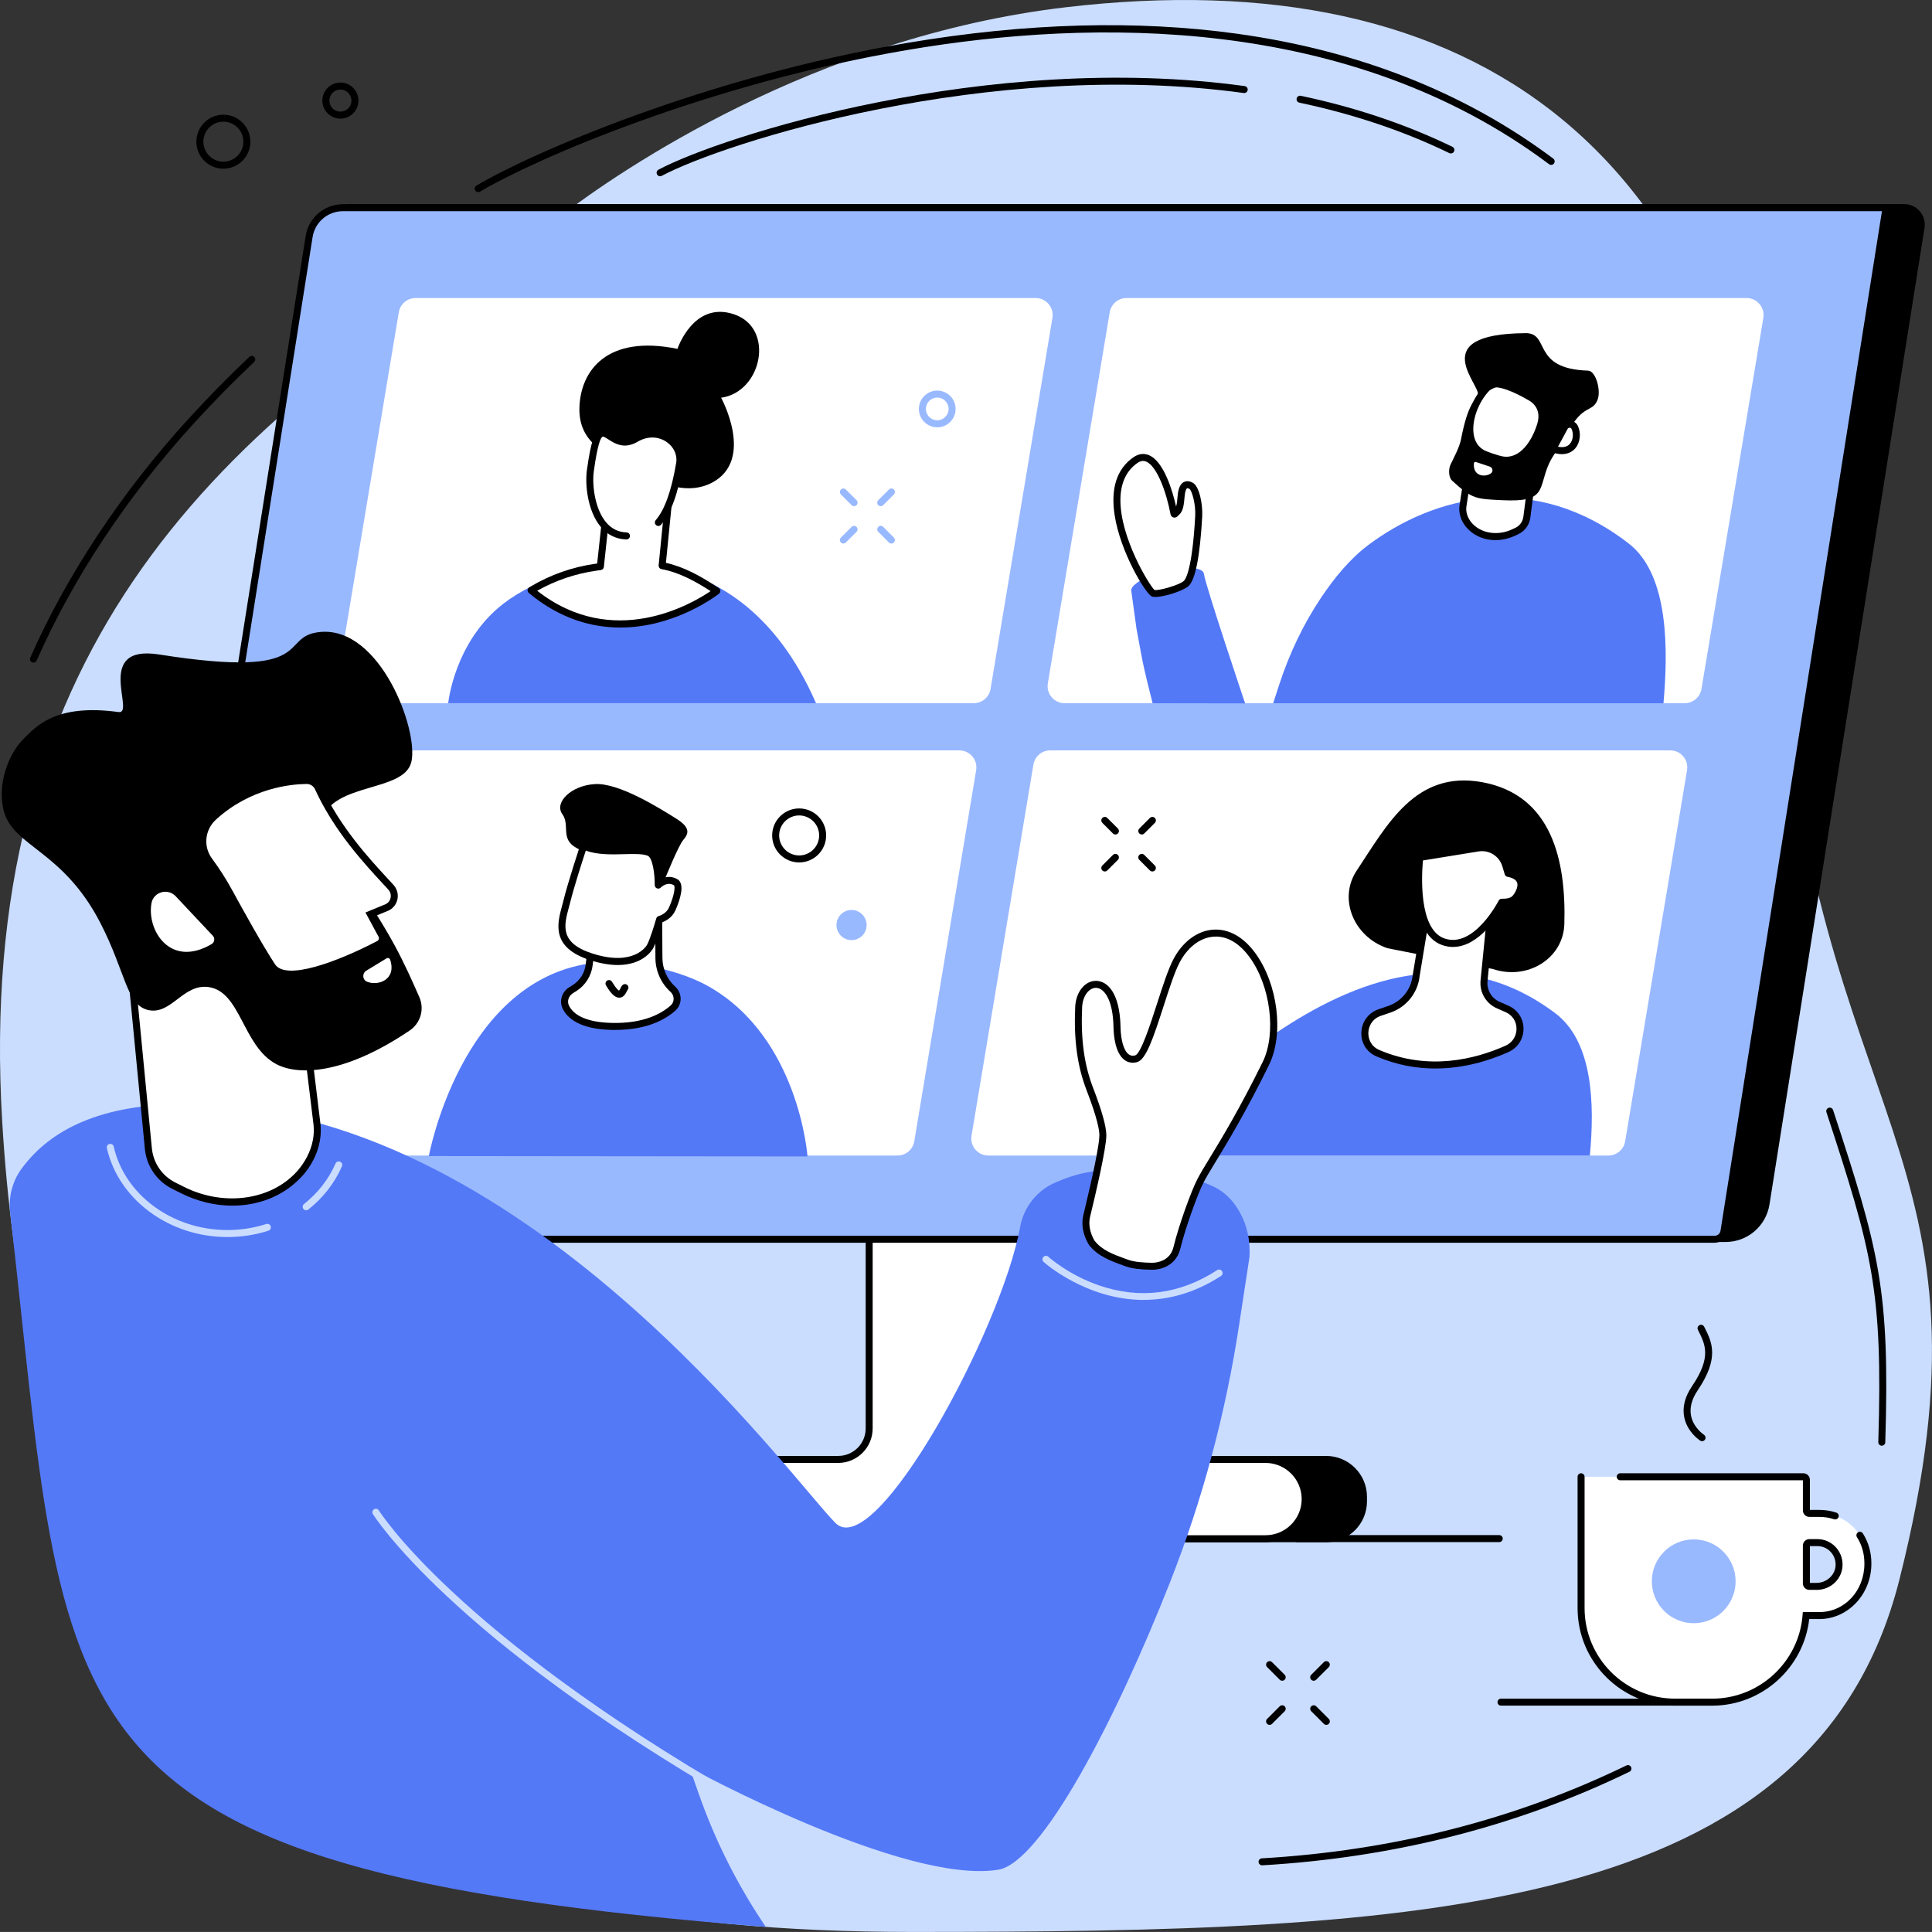
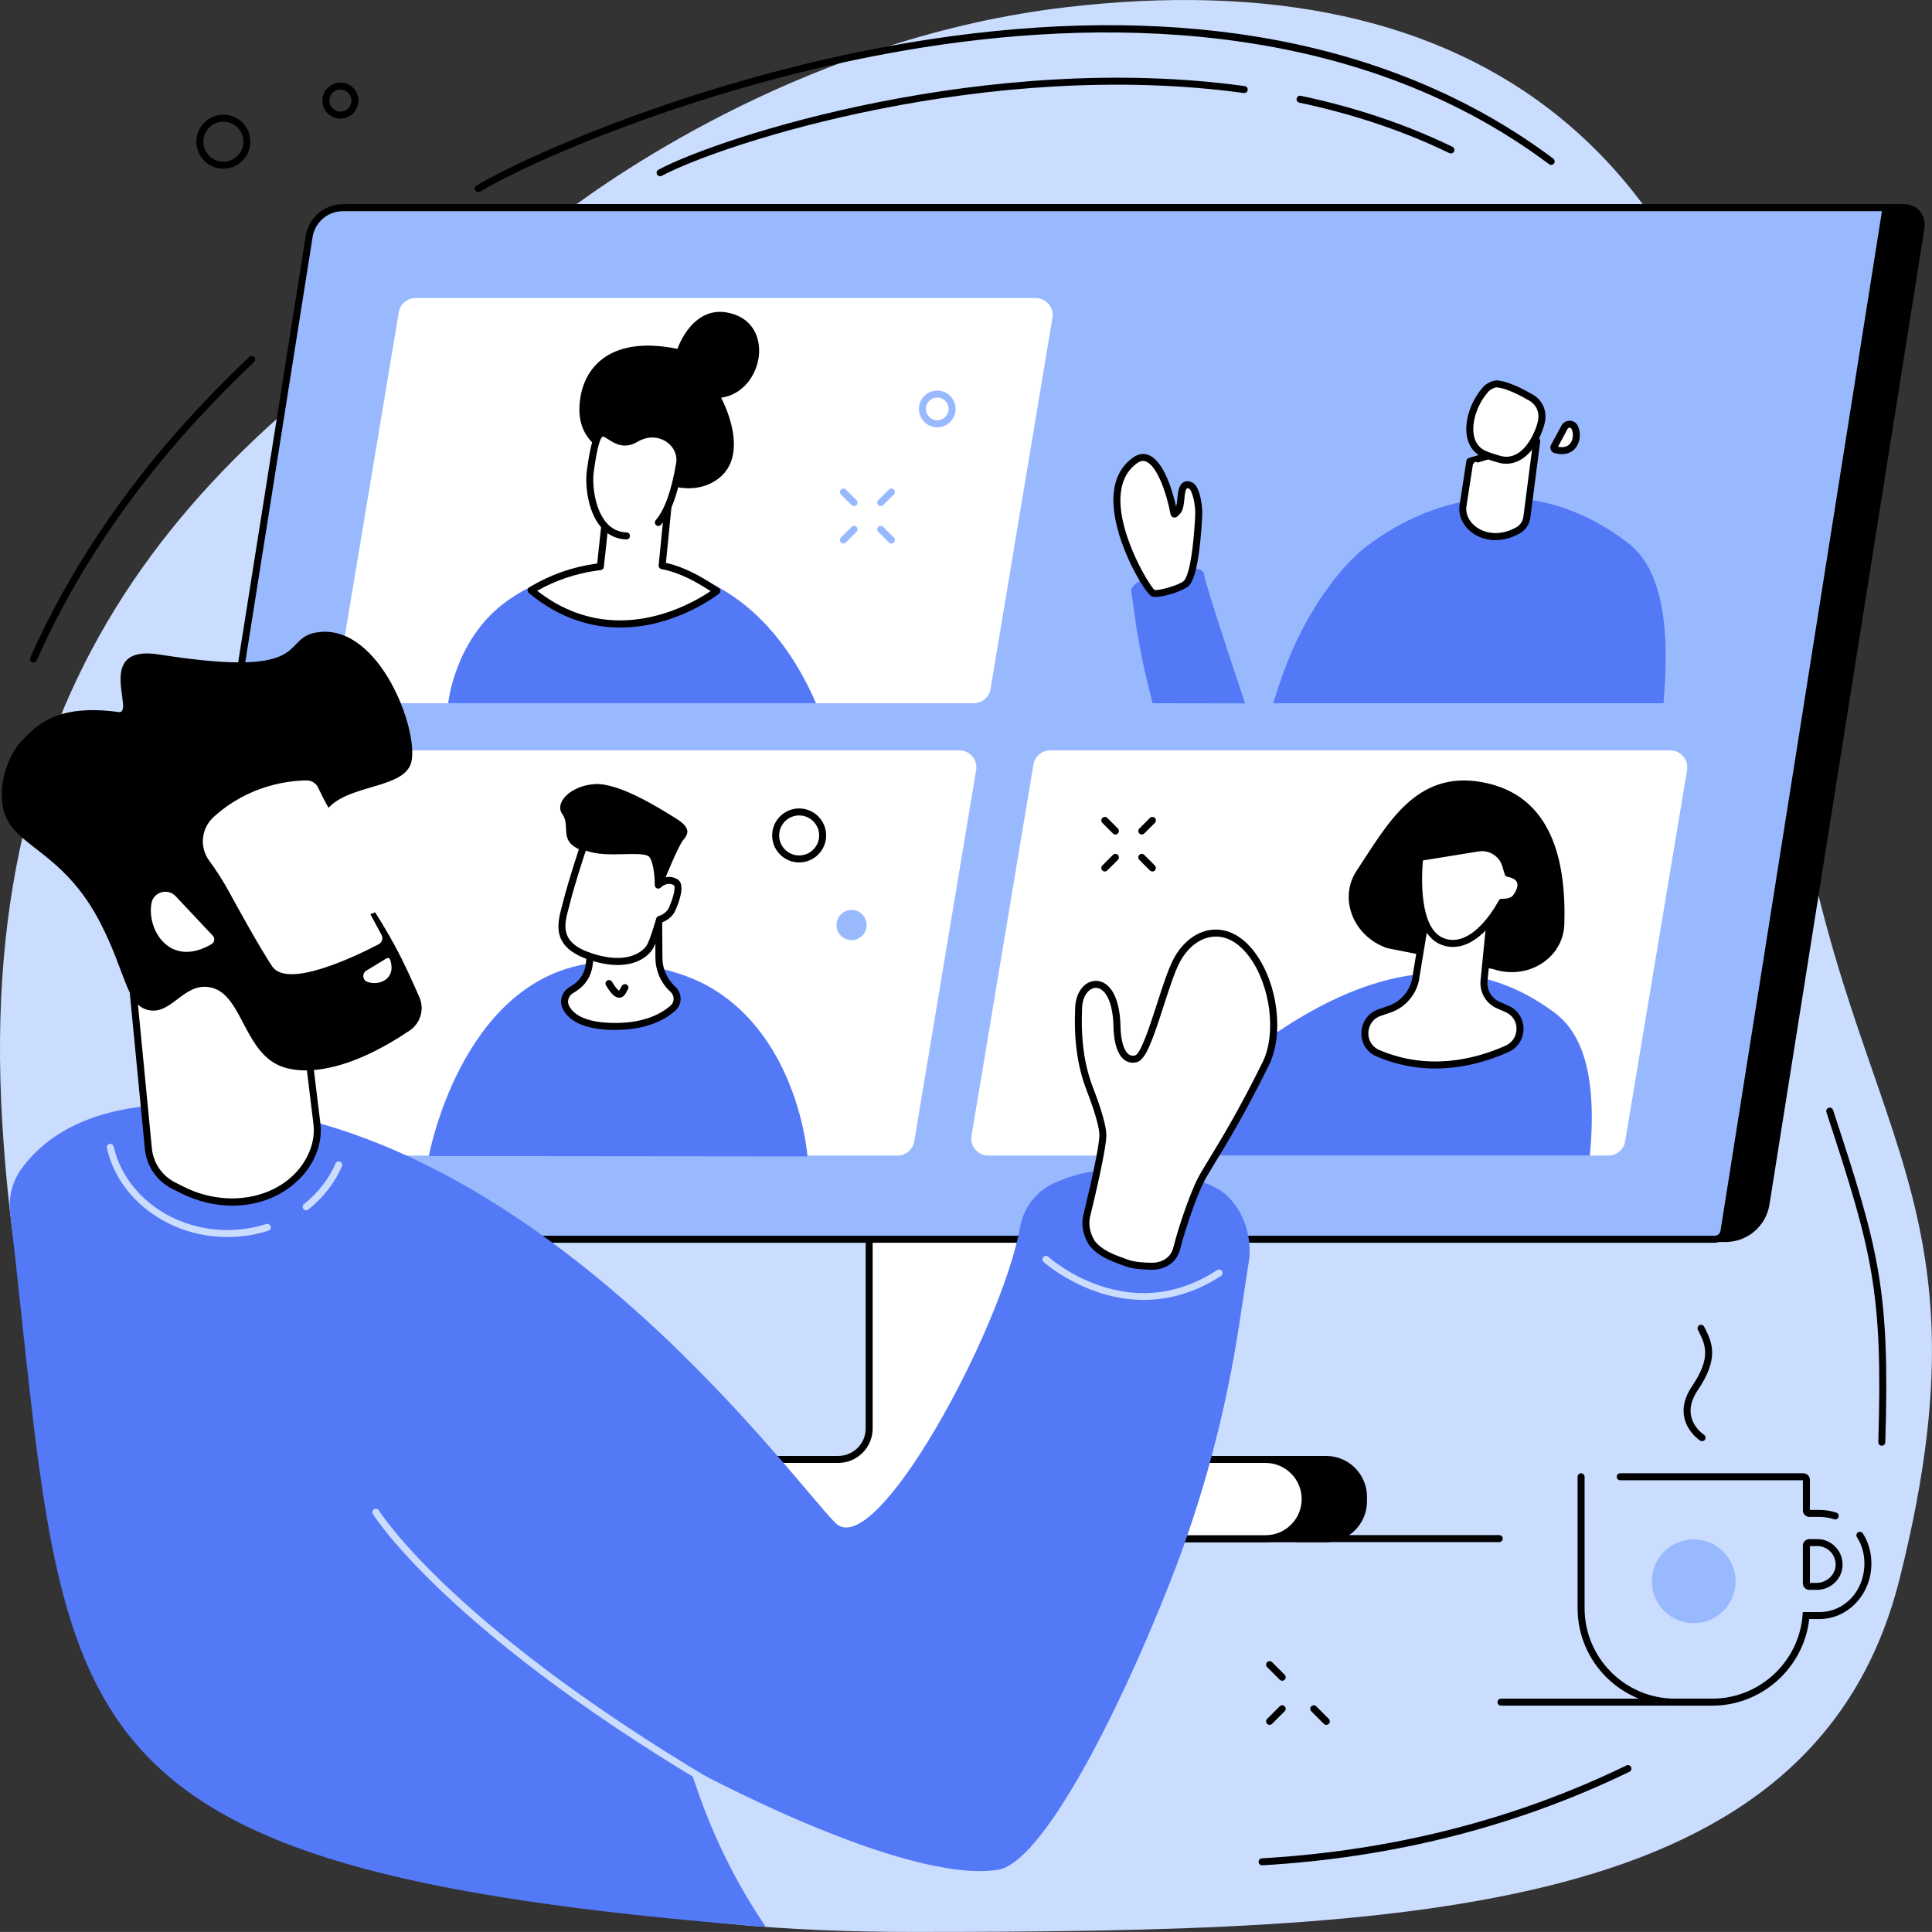
<svg xmlns="http://www.w3.org/2000/svg" id="uuid-bfe16599-dc85-49ba-bf02-4ca016e669b4" data-name="Ebene 2" viewBox="0 0 827.92 827.9">
  <rect x="0" y="0" width="827.92" height="827.9" fill="#333333" stroke="none" />
  <defs>
    <style>      .uuid-d08eb8c6-e428-467f-9564-fefcdfead6fd {        fill: #99b9ff;      }      .uuid-79f169cc-5e1b-4d3d-ba3f-17a56a05fc32 {        fill: #fff;      }      .uuid-3fc23441-c276-4cd1-b8be-be55d421fccb {        fill: #caddff;      }      .uuid-db1835cc-eba0-49a4-a25d-9a571c126fd9 {        fill: #5479f7;      }    </style>
  </defs>
  <g id="uuid-0f355ead-fa17-4b37-b910-ea299b276d77" data-name="Illustration">
    <g id="uuid-a14f9c27-21eb-47be-ad78-d5f02a2a053c" data-name="Distance working">
      <path class="uuid-3fc23441-c276-4cd1-b8be-be55d421fccb" d="M240.97,92c-5.08,3.86-9.97,8.02-15.45,11.28C87.31,185.33-10.8,284.15.95,480.71c16.73,279.7,173.33,347.19,390,347.19s386.67-6.72,423.04-151.14c46.49-184.58-37.17-194.04-51.62-404.76S630.08-17.17,456.99,3.08c-108.5,12.69-192.21,70.82-216.01,88.92Z" />
      <g>
        <g>
          <g>
            <path d="M515.35,624.41v-91.95h-134.89v91.95h-58.16v35.98h246c9.38,0,16.99-7.61,16.99-16.99v-2c0-9.38-7.6-16.99-16.99-16.99h-52.96Z" />
            <path d="M568.3,660.89h-246.5v-36.98h58.16v-91.95h135.89v91.95h52.45c9.64,0,17.49,7.85,17.49,17.49v2c0,9.64-7.84,17.49-17.49,17.49ZM322.81,659.89h245.5c9.09,0,16.49-7.4,16.49-16.49v-2c0-9.09-7.4-16.49-16.49-16.49h-53.45v-91.95h-133.89v91.95h-58.16v34.98Z" />
          </g>
          <g>
            <path class="uuid-79f169cc-5e1b-4d3d-ba3f-17a56a05fc32" d="M496.36,612.14v-97.2h-123.9v97.2c0,7.33-5.94,13.27-13.27,13.27h-52.7c-9.38,0-16.99,7.61-16.99,16.99s7.6,16.99,16.99,16.99h235.82c9.38,0,16.99-7.61,16.99-16.99s-7.6-16.99-16.99-16.99h-32.69c-7.33,0-13.27-5.94-13.27-13.27Z" />
            <path d="M542.32,660.89h-235.82c-10.19,0-18.49-8.29-18.49-18.49s8.29-18.49,18.49-18.49h52.7c6.49,0,11.77-5.28,11.77-11.77v-98.7h126.9v98.7c0,6.49,5.28,11.77,11.77,11.77h32.69c10.19,0,18.49,8.29,18.49,18.49s-8.29,18.49-18.49,18.49ZM306.5,626.91c-8.54,0-15.49,6.95-15.49,15.49s6.95,15.49,15.49,15.49h235.82c8.54,0,15.49-6.95,15.49-15.49s-6.95-15.49-15.49-15.49h-32.69c-8.14,0-14.77-6.63-14.77-14.77v-95.7h-120.9v95.7c0,8.15-6.63,14.77-14.77,14.77h-52.7Z" />
          </g>
          <path d="M148.54,87.46l-70.6,444.77h661.53c9.36,0,17.33-6.81,18.8-16.05l66.44-418.53c.85-5.35-3.28-10.19-8.7-10.19H148.54Z" />
          <path class="uuid-d08eb8c6-e428-467f-9564-fefcdfead6fd" d="M735.98,529.73H67.54c-1.63,0-2.87-1.45-2.61-3.06L132.23,102.89c1.27-8,8.17-13.89,16.27-13.89h656.63c1.63,0,2.87,1.45,2.61,3.06l-69.16,435.43c-.2,1.29-1.31,2.23-2.61,2.23Z" />
          <path d="M734.78,532.56H78.82c-4.04,0-7.86-1.76-10.48-4.83-2.62-3.07-3.76-7.12-3.13-11.11L130.99,101.17c1.25-7.92,7.98-13.67,16-13.67h662.99l-.27,1.73-69.46,438.64c-.43,2.71-2.73,4.68-5.47,4.68ZM146.99,90.5c-6.53,0-12.02,4.68-13.04,11.14l-65.78,415.45c-.49,3.12.4,6.29,2.45,8.69,2.05,2.4,5.04,3.78,8.2,3.78h655.96c1.26,0,2.31-.9,2.51-2.15l69.18-436.91H146.99Z" />
          <path class="uuid-79f169cc-5e1b-4d3d-ba3f-17a56a05fc32" d="M417.3,301.34H151.57c-4.51,0-7.93-4.05-7.19-8.49l26.52-159.04c.59-3.52,3.63-6.09,7.19-6.09h265.72c4.5,0,7.93,4.05,7.19,8.49l-26.52,159.04c-.59,3.52-3.63,6.09-7.19,6.09Z" />
-           <path class="uuid-79f169cc-5e1b-4d3d-ba3f-17a56a05fc32" d="M721.94,301.34h-265.72c-4.51,0-7.93-4.05-7.19-8.49l26.52-159.04c.59-3.52,3.63-6.09,7.19-6.09h265.72c4.51,0,7.93,4.05,7.19,8.49l-26.52,159.04c-.59,3.52-3.63,6.09-7.19,6.09Z" />
          <path class="uuid-79f169cc-5e1b-4d3d-ba3f-17a56a05fc32" d="M384.6,495.18H118.88c-4.51,0-7.93-4.05-7.19-8.49l26.52-159.04c.59-3.52,3.63-6.09,7.19-6.09h265.72c4.5,0,7.93,4.05,7.19,8.49l-26.52,159.04c-.59,3.52-3.63,6.09-7.19,6.09Z" />
          <path class="uuid-79f169cc-5e1b-4d3d-ba3f-17a56a05fc32" d="M689.24,495.18h-265.72c-4.51,0-7.93-4.05-7.19-8.49l26.52-159.04c.59-3.52,3.63-6.09,7.19-6.09h265.72c4.51,0,7.93,4.05,7.19,8.49l-26.52,159.04c-.59,3.52-3.63,6.09-7.19,6.09Z" />
        </g>
        <g>
          <path class="uuid-db1835cc-eba0-49a4-a25d-9a571c126fd9" d="M192.07,301.34s2.6-26.49,23.79-42.76c27.43-21.07,99.48-36.03,133.83,42.76h-157.61Z" />
          <g>
            <path d="M248.3,174.61c.51-15.8,11.8-31.29,42.01-25.11,0,0,6.87-20.78,24.37-14.77s11.84,33.31-5.66,35.71c0,0,14.64,26.69-3.97,36.44-4.71,2.47-10.19,2.9-15.38,1.77-5.5-1.19-18.78-8.84-23.67-11.41s-18.21-6.84-17.7-22.64Z" />
            <g>
              <path class="uuid-79f169cc-5e1b-4d3d-ba3f-17a56a05fc32" d="M288.09,198.56l-4.34,43.85c7.98,1.49,15.01,5.41,21.84,9.8l1.6,1.03s-40.62,32.15-79.59-.27l.53-.32c8.33-4.95,17.56-8.2,27.16-9.56l2.01-.29,3.3-30.67,27.51-13.57Z" />
              <path d="M265.85,268.92c-11.84,0-25.63-3.49-39.22-14.8-.37-.31-.57-.79-.54-1.27.04-.49.31-.92.73-1.17l.53-.32c8.55-5.08,17.87-8.36,27.71-9.76l.85-.12,3.17-29.51c.05-.51.37-.96.83-1.19l27.51-13.57c.49-.24,1.07-.2,1.52.11.45.31.69.84.64,1.38l-4.21,42.5c7.87,1.75,14.75,5.7,21.02,9.74l1.6,1.03c.41.26.66.7.69,1.19.02.48-.19.95-.57,1.25-.42.34-10.57,8.28-25.73,12.3-4.79,1.27-10.4,2.21-16.53,2.21ZM230.22,253.17c32.63,25.53,66.36,5.54,74.29.14-6.31-4.05-13.22-7.97-21.04-9.43-.77-.14-1.29-.85-1.22-1.62l4.08-41.16-24.35,12.01-3.21,29.85c-.07.68-.6,1.23-1.28,1.32l-2.01.29c-8.94,1.27-17.43,4.16-25.27,8.59Z" />
            </g>
            <path class="uuid-79f169cc-5e1b-4d3d-ba3f-17a56a05fc32" d="M272.51,188c-12.34,7.31-15.25-17.35-19.53,13.88-1.07,7.81,1.45,28.38,16.63,27.79,10.35-.41,17.51-6.7,21.63-31.02,1.49-8.8-9.04-16.39-18.74-10.65Z" />
            <path d="M268.47,231.17s-.03,0-.05,0c-4.38-.14-8.06-1.94-10.95-5.36-5.83-6.9-6.76-18.47-5.99-24.14,1.81-13.23,3.34-16.28,5.52-17.28,1.86-.85,3.62.28,5.32,1.38,2.59,1.67,5.27,3.4,9.42.94,5.07-3,11.06-2.92,15.63.22,4.07,2.8,6.12,7.39,5.35,11.97-2.15,12.68-5.15,20.93-9.45,25.97-.54.63-1.49.71-2.11.17-.63-.54-.71-1.48-.17-2.11,3.88-4.54,6.75-12.57,8.77-24.53.58-3.42-.99-6.86-4.09-9-3.65-2.51-8.29-2.55-12.41-.11-5.75,3.4-9.85.76-12.57-1-.88-.57-2.08-1.34-2.44-1.18-.85.39-2.2,3.3-3.8,14.97-.76,5.54.38,15.97,5.31,21.79,2.31,2.74,5.26,4.18,8.75,4.29.83.03,1.48.72,1.45,1.55-.03.81-.69,1.45-1.5,1.45Z" />
          </g>
        </g>
        <g>
          <g>
            <path class="uuid-db1835cc-eba0-49a4-a25d-9a571c126fd9" d="M484.86,253.67c-.47-1.43.83-2.73,2.08-3.68,2.6-1.98,7.36-4.68,12.49-5.76,8-1.68,16.16-1.17,16.47,1.61.5,4.55,17.67,55.58,17.67,55.58l-39.64-.06-2.25-8.99c-1.03-4.12-1.94-8.28-2.71-12.45l-1.94-10.45-2.18-15.8Z" />
            <path class="uuid-db1835cc-eba0-49a4-a25d-9a571c126fd9" d="M548.18,293.4c4.33-13.28,10.34-25.99,18.14-37.58,5.42-8.06,12.14-16.3,19.75-22.04,28.64-21.59,71.4-32.18,111.89-.87,17.52,13.54,16.82,46.46,14.89,68.45h-167.26l2.59-7.96Z" />
            <g>
              <path class="uuid-79f169cc-5e1b-4d3d-ba3f-17a56a05fc32" d="M486.43,197.26c8.62-6.13,14.64,12.16,16.65,22.83.05.27.31.26.48.07,1.1-1.24,2.07-1.1,2.52-7,.24-3.16,1.01-6.78,4.34-4.98,1.96,1.06,3.53,7.98,3.25,13.04-1.1,19.96-3.47,27.14-5.43,28.87-2.29,2.04-11.91,4.86-14.11,4.12-2.6-.87-27.99-42.55-7.71-56.96Z" />
              <path d="M495.08,255.82c-.56,0-1.04-.06-1.4-.18-2.55-.85-13.65-18.97-16.06-35.11-1.69-11.31.99-19.55,7.95-24.49,2.76-1.96,5.16-1.64,6.68-1.03,6.6,2.66,10.32,15.78,11.74,22.06.24-.76.45-1.97.6-4.02.19-2.43.66-5.36,2.66-6.45.77-.42,2.08-.72,3.89.27,2.91,1.58,4.31,9.47,4.04,14.44-.95,17.19-2.94,27.26-5.93,29.91-2.19,1.95-10.26,4.6-14.17,4.6ZM494.83,252.9h0,0ZM494.75,252.83c1.91.36,10.52-2.08,12.51-3.85.84-.74,3.66-4.95,4.92-27.83.29-5.29-1.48-11.05-2.47-11.64-.56-.3-.9-.33-1.02-.27-.14.08-.84.63-1.1,4.04-.39,5.16-1.2,6.26-2.47,7.46-.14.13-.28.26-.43.42-.48.54-1.19.76-1.85.58-.63-.18-1.1-.7-1.23-1.37-1.8-9.56-5.85-20.71-10.49-22.58-1.24-.5-2.46-.28-3.82.69-4.71,3.35-7.12,8.64-7.17,15.72-.09,16.36,12.48,36.77,14.61,38.63ZM504.56,219.81h0s0,0,0,0Z" />
            </g>
          </g>
          <g>
            <g>
              <path class="uuid-79f169cc-5e1b-4d3d-ba3f-17a56a05fc32" d="M654.3,221.65l4.22-32.64-28.65,8.69-2.95,19.12c-.71,5.14,3.12,8.75,3.12,8.75,4.67,4.9,12.32,5.52,18.47,2.68l1.42-.66c2.38-1.1,4.03-3.34,4.37-5.95Z" />
              <path d="M640.86,231.47c-4.55,0-8.86-1.67-11.9-4.87-.12-.11-4.33-4.16-3.52-10l2.96-19.14c.09-.57.5-1.04,1.05-1.21l28.65-8.69c.49-.15,1.02-.04,1.4.29s.58.83.52,1.34l-4.22,32.64h0c-.41,3.13-2.36,5.79-5.23,7.12l-1.42.66c-2.71,1.25-5.54,1.85-8.29,1.85ZM631.21,198.86l-2.81,18.19c-.6,4.3,2.63,7.4,2.66,7.43,3.99,4.18,10.88,5.15,16.82,2.41l1.42-.66c1.92-.89,3.24-2.67,3.51-4.78l3.92-30.34-25.52,7.74ZM654.31,221.65h0,0Z" />
            </g>
-             <path d="M653.65,142.75c10.93-.08,2.28,15.3,26.9,16.08,3.36.11,5.65,8.67,4.02,12.58-2.28,5.48-5.95,1.68-12.37,13.16-4.51,8.06-6.84,10.65-8.38,14.06-4.79,10.57-.64,16.69-20.02,15.72-11.14-.56-12.82-.33-21.53-8.38-1.56-1.44-1.59-4.97-.67-6.89,1.17-2.46,3.84-7.45,4.46-10.69,3.18-16.53,6.27-16.51,7.26-18.89,1.76-4.21-23.29-26.4,20.33-26.73Z" />
            <g>
              <path class="uuid-79f169cc-5e1b-4d3d-ba3f-17a56a05fc32" d="M660.23,181.96c-2.77,9.2-8.84,16.62-16.71,15.09-1.65-.32-6.48-1.86-8.19-2.77-9.11-4.89-5.7-19.96,1.76-27.85.46-.49,2.78-2.01,4.37-1.9,5.48.38,13.93,5.5,13.93,5.5,0,0,7.47,3.23,4.84,11.93Z" />
              <path d="M645.51,198.74c-.75,0-1.51-.07-2.28-.22-1.82-.35-6.76-1.93-8.61-2.93-3.3-1.77-5.4-4.85-6.05-8.9-1.09-6.76,1.96-15.51,7.43-21.3.67-.71,3.44-2.51,5.56-2.37,5.53.38,13.55,5.08,14.52,5.66,3.02,1.35,7.94,5.89,5.59,13.7-3.07,10.2-9.26,16.35-16.15,16.35ZM641.27,166.02c-.92,0-2.67,1.02-3.1,1.44-4.79,5.06-7.58,12.95-6.64,18.75.51,3.14,2.03,5.4,4.51,6.73,1.53.82,6.2,2.32,7.77,2.62,7.49,1.45,12.76-6.66,14.98-14.05,2.19-7.28-3.75-10.01-4.01-10.13l-.18-.09c-.08-.05-8.21-4.94-13.26-5.29-.03,0-.05,0-.08,0Z" />
            </g>
            <g>
              <path class="uuid-79f169cc-5e1b-4d3d-ba3f-17a56a05fc32" d="M666.57,192.71c8.07,2.23,10.27-5.3,8.24-9.57-.85-1.79-3.41-1.81-4.35-.06l-4.47,8.29c-.29.53,0,1.18.59,1.34Z" />
              <path d="M669.32,194.62c-.93,0-1.98-.14-3.15-.46-.72-.2-1.31-.71-1.6-1.4-.29-.68-.26-1.45.09-2.1l4.47-8.29c.7-1.29,2.03-2.08,3.5-2.08.04,0,.07,0,.1,0,1.48.04,2.79.89,3.43,2.21,1.46,3.07,1.02,7.09-1.06,9.56-.89,1.06-2.7,2.56-5.78,2.56ZM667.65,191.43c2.27.47,4.04.03,5.15-1.3,1.33-1.59,1.61-4.32.65-6.34-.21-.44-.62-.5-.79-.51-.15,0-.62.02-.89.51l-4.12,7.64ZM666.97,191.26s0,0,0,0c0,0,0,0,0,0Z" />
            </g>
            <path class="uuid-79f169cc-5e1b-4d3d-ba3f-17a56a05fc32" d="M631.62,198.52c-.53,5.59,4.7,6.17,7.28,4.33,1.08-.77.8-2.47-.47-2.89l-5.99-1.99c-.38-.13-.78.14-.82.54Z" />
          </g>
        </g>
        <g>
          <path class="uuid-db1835cc-eba0-49a4-a25d-9a571c126fd9" d="M505.06,495.21s16.47-35.66,42.48-53.04c31.37-20.97,76.07-40.23,118.92-7.99,16.23,12.21,16.91,39.03,14.84,61.03h-176.23Z" />
          <g>
            <path d="M594.57,406.34c-14.58-4.92-21.15-21.28-13.19-33.25,13.07-19.67,25.21-43.15,53.83-37.89,29.84,5.48,35.96,33.62,35.16,60.78-.43,14.72-15.76,24.29-30.67,19.26l-45.12-8.9Z" />
            <g>
              <path class="uuid-79f169cc-5e1b-4d3d-ba3f-17a56a05fc32" d="M639.96,379.73l-4.01,40.5c-.45,4.55,2.13,8.87,6.36,10.61,1.21.5,2.45,1.05,3.68,1.62,7.28,3.38,7.11,13.76-.22,17.03-13.3,5.93-33.73,11.09-55.31,1.85-7.83-3.35-7.31-14.66.75-17.41l4.19-1.43c6.28-2.15,10.75-7.74,11.46-14.35l6.44-38.99,26.67.58Z" />
              <path d="M615.1,457.89c-7.97,0-16.5-1.44-25.23-5.18-4.18-1.79-6.66-5.73-6.49-10.3.17-4.55,3.05-8.44,7.35-9.91l4.19-1.43c5.71-1.95,9.81-7.09,10.45-13.09l6.45-39.07c.12-.74.76-1.31,1.51-1.26l26.67.58c.42,0,.81.19,1.09.5.28.31.41.73.37,1.14l-4.01,40.5c-.39,3.93,1.8,7.57,5.44,9.07,1.18.48,2.44,1.04,3.74,1.64,3.88,1.8,6.27,5.58,6.24,9.87-.03,4.34-2.52,8.13-6.48,9.9-8.22,3.67-19.09,7.03-31.28,7.03ZM614.56,380.68l-6.22,37.7c-.76,7.07-5.65,13.19-12.45,15.52l-4.19,1.43c-3.77,1.29-5.22,4.56-5.32,7.19-.1,2.58,1.08,5.89,4.68,7.43,21.08,9.02,41.06,3.98,54.11-1.84,2.88-1.28,4.68-4.03,4.7-7.18.02-3.14-1.66-5.8-4.5-7.12-1.27-.59-2.48-1.12-3.62-1.59-4.87-2.01-7.8-6.89-7.28-12.14l3.85-38.89-23.75-.52Z" />
            </g>
            <g>
              <path class="uuid-79f169cc-5e1b-4d3d-ba3f-17a56a05fc32" d="M633.42,363.38l-25.01,4.05s-3.91,31.26,10.09,36.14c14,4.88,25.06-16.93,25.06-16.93,0,0,3.8.22,5.53-1.52s6.29-9.12-2.82-10.85l-1.03-3.47c-1.52-5.09-6.58-8.27-11.82-7.42Z" />
              <path d="M622.68,405.8c-1.51,0-3.07-.25-4.68-.81-14.97-5.22-11.25-36.42-11.08-37.75.08-.66.59-1.19,1.25-1.29l25.01-4.05c5.98-.97,11.77,2.68,13.5,8.47l.78,2.62c3.02.76,4.89,2.25,5.56,4.43,1.13,3.67-1.76,7.65-2.87,8.75-1.59,1.59-4.25,1.91-5.7,1.96-2.01,3.64-10.48,17.66-21.78,17.66ZM609.78,368.73c-.51,5.48-2.08,29.49,9.21,33.43,12.61,4.4,23.13-15.99,23.23-16.2.27-.53.81-.85,1.42-.82.81.05,3.37-.06,4.39-1.08,1-1.01,2.72-3.81,2.12-5.75-.39-1.25-1.79-2.12-4.16-2.57-.55-.1-1-.51-1.16-1.04l-1.04-3.47c-1.3-4.36-5.67-7.09-10.14-6.37l-23.88,3.87Z" />
            </g>
          </g>
        </g>
        <g>
          <path class="uuid-db1835cc-eba0-49a4-a25d-9a571c126fd9" d="M183.77,495.4s13.59-74.19,68.63-82.49c12.34-1.86,35.6.95,51.21,9.77,38.84,21.93,42.43,72.89,42.43,72.89l-162.27-.16Z" />
          <g>
            <g>
              <path class="uuid-79f169cc-5e1b-4d3d-ba3f-17a56a05fc32" d="M282.26,390.93l.12,19.63c.03,5.11,2.2,9.97,5.99,13.39,2.38,2.15,2.43,5.92.03,8.05-4.1,3.65-12,8.11-25.95,7.86-13.16-.24-18.14-4.53-19.97-8.24-1.3-2.64-.2-5.86,2.35-7.34l1.26-.79c3.57-2.23,5.92-5.97,6.41-10.15l1.1-9.59,28.65-12.83Z" />
              <path d="M263.57,441.37c-.38,0-.76,0-1.15-.01-14.02-.25-19.31-5.08-21.28-9.08-1.63-3.31-.34-7.39,2.94-9.3l1.22-.76c3.2-2,5.28-5.3,5.71-9.05l1.1-9.59c.06-.53.39-.98.88-1.2l28.65-12.83c.46-.21,1-.17,1.42.11.43.27.69.75.69,1.25l.12,19.63c.03,4.67,2.03,9.15,5.5,12.29,1.47,1.33,2.31,3.23,2.3,5.21,0,1.94-.84,3.79-2.28,5.07-4.27,3.8-12.19,8.25-25.82,8.25ZM255,404.77l-1.01,8.74c-.54,4.66-3.12,8.76-7.1,11.25l-1.26.79c-1.97,1.14-2.74,3.5-1.8,5.4,1.6,3.25,6.14,7.18,18.65,7.41,13.38.25,20.93-3.94,24.92-7.48.82-.73,1.27-1.74,1.27-2.84,0-1.13-.47-2.21-1.31-2.97-4.09-3.7-6.45-8.98-6.49-14.49l-.1-17.33-25.77,11.54Z" />
            </g>
            <path d="M285.11,376.27s5.56-13.78,7.65-16.27c2.09-2.49,3.66-5.08-3.09-9.27-6.75-4.19-24.41-15.41-34.83-14.72s-17.35,8.04-13.88,12.83c3.47,4.8-1.06,10.73,6.17,14.58,7.23,3.85,32.64,20.92,37.98,12.85Z" />
            <g>
              <path class="uuid-79f169cc-5e1b-4d3d-ba3f-17a56a05fc32" d="M250.14,362.45s-5.15,15.37-7.32,24.16c-1.88,7.62-6.47,17.94,10.53,23.42,17,5.47,23.77-1.78,25.21-4.34,1.58-2.8,4.12-11.69,4.12-11.69,0,0,3.81-.91,5.41-4.53,1.6-3.62,3.74-10.04,1.47-11.39-4.03-2.4-7.47,1.23-7.47,1.23,0,0,.12-12.24-3.91-13.96-5.55-2.37-19.82,1.33-28.04-2.9Z" />
              <path d="M264.75,413.54c-3.28,0-7.2-.58-11.86-2.08-16.85-5.42-14.09-15.66-12.07-23.14.19-.7.38-1.39.54-2.06,2.16-8.75,7.3-24.12,7.35-24.28.14-.41.45-.75.86-.91.41-.16.86-.14,1.25.06,4.35,2.24,10.81,2.08,16.51,1.93,4.69-.12,8.74-.22,11.43.92,3.6,1.54,4.53,8.4,4.75,12.54,1.84-.85,4.29-1.21,6.81.28,3.44,2.04.93,9.2-.87,13.28-1.39,3.15-4.15,4.56-5.56,5.1-.66,2.26-2.64,8.8-4.03,11.25-.51.91-4.42,7.11-15.11,7.11ZM251.04,364.49c-1.36,4.13-5.04,15.48-6.77,22.48-.17.69-.36,1.4-.56,2.12-1.98,7.35-4.04,14.96,10.09,19.5,17.89,5.76,23.23-3.26,23.45-3.65,1.23-2.17,3.29-8.94,3.98-11.36.15-.52.57-.92,1.1-1.05.02,0,3.12-.81,4.38-3.68,2.46-5.58,2.66-9.15,2.08-9.49-2.93-1.74-5.52.86-5.63.98-.43.44-1.08.58-1.65.34-.57-.23-.94-.79-.93-1.4.04-4.53-.88-11.66-3-12.56-2.08-.89-6.01-.79-10.17-.68-5.44.14-11.54.29-16.37-1.55Z" />
            </g>
            <path d="M265.33,427.53c-1.7,0-3.37-1.51-5.39-4.86l-.25-.41c-.43-.71-.2-1.63.51-2.06.71-.43,1.63-.2,2.06.51l.25.41c1.63,2.7,2.53,3.27,2.78,3.39.21-.21.5-.8.65-1.1.28-.57.52-1.06.99-1.4.67-.49,1.61-.34,2.1.33.45.61.36,1.45-.17,1.96-.07.11-.14.27-.22.44-.5,1.02-1.34,2.72-3.17,2.8-.04,0-.08,0-.12,0Z" />
          </g>
        </g>
      </g>
      <g>
-         <path class="uuid-79f169cc-5e1b-4d3d-ba3f-17a56a05fc32" d="M786.45,649.63c-2.11-.71-4.39-1.09-6.8-1.09h-5.56v-15.7h-96.55v56.29c0,22.25,18.03,40.29,40.27,40.29h16c21.17,0,38.51-16.34,40.14-37.1h5.7c11.95,0,20.81-10.29,20.81-22.24v-.17c0-9.55-5.65-17.47-14.01-20.28ZM778.84,679.81h-4.75v-18.76h4.75c5.12,0,9.27,4.26,9.27,9.38s-4.15,9.38-9.27,9.38Z" />
        <path d="M733.81,730.92h-16c-23.03,0-41.77-18.75-41.77-41.79v-56.29c0-.83.67-1.5,1.5-1.5s1.5.67,1.5,1.5v56.29c0,21.39,17.39,38.79,38.77,38.79h16c20.1,0,37.07-15.69,38.64-35.72l.11-1.38h7.08c10.83,0,19.31-9.11,19.31-20.74v-.17c0-4.07-1.1-7.94-3.19-11.19-.45-.7-.24-1.63.45-2.07.7-.45,1.62-.24,2.07.45,2.39,3.74,3.66,8.16,3.66,12.81v.17c0,13.09-10.01,23.74-22.31,23.74h-4.33c-2.35,20.91-20.31,37.1-41.5,37.1ZM778.44,681.31h-3.06c-1.54,0-2.8-1.26-2.8-2.8v-16.16c0-1.55,1.26-2.8,2.8-2.8h3.45c3.02,0,5.93,1.31,7.97,3.59,2.07,2.31,3.07,5.41,2.73,8.5-.6,5.52-5.38,9.68-11.1,9.68ZM775.59,678.31h2.86c4.12,0,7.69-3.08,8.12-7,.25-2.24-.48-4.49-1.98-6.17-1.48-1.65-3.57-2.59-5.74-2.59h-3.25v15.76ZM786.45,651.13c-.16,0-.32-.03-.48-.08-2-.67-4.13-1.01-6.32-1.01h-4.26c-1.54,0-2.8-1.26-2.8-2.8v-12.9h-78.28c-.83,0-1.5-.67-1.5-1.5s.67-1.5,1.5-1.5h78.48c1.54,0,2.8,1.26,2.8,2.8v12.9h4.06c2.52,0,4.97.39,7.28,1.17.79.26,1.21,1.11.94,1.9-.21.63-.8,1.02-1.42,1.02Z" />
        <ellipse class="uuid-d08eb8c6-e428-467f-9564-fefcdfead6fd" cx="725.81" cy="677.63" rx="17.95" ry="17.96" />
        <path d="M729.39,617.6c-.28,0-.56-.08-.81-.24-.22-.14-5.52-3.62-6.83-9.99-.88-4.29.25-8.79,3.36-13.38,8.39-12.38,5.64-17.85,2.74-23.63l-.24-.48c-.37-.74-.07-1.64.67-2.01.74-.37,1.64-.07,2.01.67l.24.47c3.01,6.01,6.43,12.82-2.94,26.66-2.64,3.9-3.62,7.63-2.91,11.1,1.06,5.15,5.47,8.04,5.51,8.07.7.45.9,1.38.45,2.07-.29.45-.77.69-1.26.69Z" />
      </g>
      <g>
        <g>
          <path d="M477.98,357.6c-.38,0-.77-.15-1.06-.44l-4.53-4.53c-.59-.59-.59-1.54,0-2.12.59-.59,1.54-.59,2.12,0l4.53,4.53c.59.59.59,1.54,0,2.12-.29.29-.68.44-1.06.44Z" />
          <path d="M493.82,373.45c-.38,0-.77-.15-1.06-.44l-4.53-4.53c-.59-.59-.59-1.54,0-2.12.59-.59,1.54-.59,2.12,0l4.53,4.53c.59.59.59,1.54,0,2.12-.29.29-.68.44-1.06.44Z" />
          <path d="M473.45,373.45c-.38,0-.77-.15-1.06-.44-.59-.59-.59-1.54,0-2.12l4.53-4.53c.59-.59,1.54-.59,2.12,0,.59.59.59,1.54,0,2.12l-4.53,4.53c-.29.29-.68.44-1.06.44Z" />
          <path d="M489.3,357.6c-.38,0-.77-.15-1.06-.44-.59-.59-.59-1.54,0-2.12l4.53-4.53c.59-.59,1.54-.59,2.12,0,.59.59.59,1.54,0,2.12l-4.53,4.53c-.29.29-.68.44-1.06.44Z" />
        </g>
        <g>
          <path class="uuid-d08eb8c6-e428-467f-9564-fefcdfead6fd" d="M365.99,216.91c-.38,0-.77-.15-1.06-.44l-4.57-4.57c-.59-.59-.59-1.54,0-2.12.59-.58,1.54-.59,2.12,0l4.57,4.57c.59.59.59,1.54,0,2.12-.29.29-.68.44-1.06.44Z" />
          <path class="uuid-d08eb8c6-e428-467f-9564-fefcdfead6fd" d="M381.99,232.92c-.38,0-.77-.15-1.06-.44l-4.57-4.57c-.59-.59-.59-1.54,0-2.12.59-.58,1.54-.59,2.12,0l4.57,4.57c.59.59.59,1.54,0,2.12-.29.29-.68.44-1.06.44Z" />
          <path class="uuid-d08eb8c6-e428-467f-9564-fefcdfead6fd" d="M361.41,232.92c-.38,0-.77-.15-1.06-.44-.59-.59-.59-1.54,0-2.12l4.57-4.57c.59-.59,1.54-.59,2.12,0,.59.59.59,1.54,0,2.12l-4.57,4.57c-.29.29-.68.44-1.06.44Z" />
          <path class="uuid-d08eb8c6-e428-467f-9564-fefcdfead6fd" d="M377.42,216.91c-.38,0-.77-.15-1.06-.44-.59-.59-.59-1.54,0-2.12l4.57-4.57c.59-.59,1.54-.59,2.12,0,.59.59.59,1.54,0,2.12l-4.57,4.57c-.29.29-.68.44-1.06.44Z" />
        </g>
        <path d="M95.72,72.29c-6.38,0-11.57-5.19-11.57-11.57s5.19-11.57,11.57-11.57,11.57,5.19,11.57,11.57-5.19,11.57-11.57,11.57ZM95.72,52.14c-4.72,0-8.57,3.84-8.57,8.57s3.84,8.57,8.57,8.57,8.57-3.85,8.57-8.57-3.84-8.57-8.57-8.57Z" />
        <path d="M145.87,50.84c-4.26,0-7.73-3.47-7.73-7.73s3.47-7.73,7.73-7.73,7.73,3.47,7.73,7.73-3.47,7.73-7.73,7.73ZM145.87,38.38c-2.61,0-4.73,2.12-4.73,4.73s2.12,4.73,4.73,4.73,4.73-2.12,4.73-4.73-2.12-4.73-4.73-4.73Z" />
        <path d="M342.46,369.58c-6.38,0-11.57-5.19-11.57-11.57s5.19-11.57,11.57-11.57,11.57,5.19,11.57,11.57-5.19,11.57-11.57,11.57ZM342.46,349.44c-4.72,0-8.57,3.85-8.57,8.57s3.84,8.57,8.57,8.57,8.57-3.85,8.57-8.57-3.84-8.57-8.57-8.57Z" />
        <path class="uuid-d08eb8c6-e428-467f-9564-fefcdfead6fd" d="M401.64,183.12c-4.34,0-7.87-3.53-7.87-7.87s3.53-7.87,7.87-7.87,7.87,3.53,7.87,7.87-3.53,7.87-7.87,7.87ZM401.64,170.37c-2.69,0-4.87,2.19-4.87,4.87s2.19,4.87,4.87,4.87,4.87-2.19,4.87-4.87-2.19-4.87-4.87-4.87Z" />
        <path class="uuid-d08eb8c6-e428-467f-9564-fefcdfead6fd" d="M358.46,396.41c0-3.57,2.89-6.46,6.46-6.46s6.46,2.89,6.46,6.46-2.89,6.46-6.46,6.46-6.46-2.89-6.46-6.46Z" />
        <path d="M204.93,82.34c-.51,0-1.01-.26-1.29-.73-.43-.71-.19-1.63.52-2.06,22.82-13.65,98.05-46.58,184.97-61.22,50.62-8.53,98.08-9.83,141.04-3.87,52.12,7.23,97.69,25.23,135.45,53.5.66.5.8,1.44.3,2.1-.5.66-1.44.8-2.1.3C577.97,6.08,467.33,8.19,389.63,21.29c-86.5,14.57-161.27,47.28-183.93,60.84-.24.14-.51.21-.77.21Z" />
        <path d="M14.34,283.94c-.2,0-.41-.04-.6-.13-.76-.33-1.1-1.22-.77-1.98,15.68-35.56,39.19-71.02,67.98-102.55,8.19-8.97,16.91-17.84,25.89-26.34.6-.57,1.55-.54,2.12.06.57.6.54,1.55-.06,2.12-8.93,8.46-17.59,17.27-25.74,26.19-28.58,31.3-51.91,66.48-67.45,101.74-.25.56-.8.9-1.37.9Z" />
        <path d="M621.75,65.77c-.22,0-.44-.05-.65-.15-19.51-9.47-41.14-16.74-64.29-21.63-.81-.17-1.33-.97-1.16-1.78.17-.81.97-1.33,1.78-1.16,23.39,4.93,45.26,12.29,64.98,21.86.75.36,1.06,1.26.69,2-.26.53-.79.85-1.35.85Z" />
        <path d="M282.89,75.54c-.54,0-1.06-.29-1.33-.8-.39-.73-.11-1.64.62-2.03,26.91-14.32,140.98-50.94,251.21-35.82.82.11,1.39.87,1.28,1.69-.11.82-.87,1.39-1.69,1.28-109.5-15.02-222.7,21.29-249.39,35.49-.22.12-.47.18-.7.18Z" />
        <g>
          <path d="M549.46,720.25c-.38,0-.77-.15-1.06-.44l-5.4-5.4c-.59-.59-.59-1.54,0-2.12.59-.58,1.54-.59,2.12,0l5.4,5.4c.59.59.59,1.54,0,2.12-.29.29-.68.44-1.06.44Z" />
          <path d="M568.37,739.16c-.38,0-.77-.15-1.06-.44l-5.4-5.4c-.59-.59-.59-1.54,0-2.12.59-.58,1.54-.59,2.12,0l5.4,5.4c.59.59.59,1.54,0,2.12-.29.29-.68.44-1.06.44Z" />
          <path d="M544.06,739.16c-.38,0-.77-.15-1.06-.44-.59-.59-.59-1.54,0-2.12l5.4-5.4c.59-.59,1.54-.59,2.12,0,.59.59.59,1.54,0,2.12l-5.4,5.4c-.29.29-.68.44-1.06.44Z" />
-           <path d="M562.96,720.25c-.38,0-.77-.15-1.06-.44-.59-.59-.59-1.54,0-2.12l5.4-5.4c.59-.59,1.54-.59,2.12,0,.59.59.59,1.54,0,2.12l-5.4,5.4c-.29.29-.68.44-1.06.44Z" />
        </g>
        <path d="M540.84,799.34c-.79,0-1.45-.62-1.5-1.41-.05-.83.58-1.54,1.41-1.58,55.98-3.25,108.54-16.64,156.22-39.8.75-.36,1.64-.05,2,.69.36.75.05,1.64-.69,2-48.03,23.33-100.97,36.83-157.35,40.1-.03,0-.06,0-.09,0Z" />
        <path d="M806.41,619.53s-.03,0-.05,0c-.83-.03-1.48-.72-1.45-1.55,1.98-64.86-2.58-81.47-22.23-141.37-.26-.79.17-1.63.96-1.89.79-.26,1.63.17,1.89.96,19.78,60.3,24.37,77.02,22.37,142.39-.02.81-.69,1.45-1.5,1.45Z" />
        <path d="M733.81,730.92h-90.58c-.83,0-1.5-.67-1.5-1.5s.67-1.5,1.5-1.5h90.58c.83,0,1.5.67,1.5,1.5s-.67,1.5-1.5,1.5Z" />
        <path d="M642.47,660.84h-86.64c-.83,0-1.5-.67-1.5-1.5s.67-1.5,1.5-1.5h86.64c.83,0,1.5.67,1.5,1.5s-.67,1.5-1.5,1.5Z" />
      </g>
      <g>
        <g>
          <path class="uuid-db1835cc-eba0-49a4-a25d-9a571c126fd9" d="M299.33,768.43l-3.8-10.91s91.76,50.19,132.19,43.72c18.63-2.98,50.61-64.61,73.73-123.35,13.94-35.42,23.78-72.31,29.52-109.94l4.48-29.32c.41-6.71-.95-13.45-4.25-19.31-2.13-3.77-5.19-7.51-9.6-10.03-6.84-3.91-25.34-8.94-37.8-8.52-17.37.58-23.16,2.45-31.28,5.85-8,3.35-13.78,10.51-15.34,19.05-8.03,44.18-62.09,144.06-79.17,126.97-19.49-19.5-134.34-179.53-278.63-179.53-35.69,0-57.71,10.69-70.16,27.74-3.93,5.38-5.65,12.07-4.89,18.68,25.55,221.36,8.06,281.3,323.82,306.22l-1.95-2.97c-11.16-16.94-20.18-35.2-26.86-54.36Z" />
          <g>
            <path class="uuid-79f169cc-5e1b-4d3d-ba3f-17a56a05fc32" d="M462.25,431.62c-.5,11.26.28,23.35,4.78,35.03,2.83,7.35,5.65,15.75,5.59,19.96-.07,5.52-4.6,24.88-6.94,34.53-.87,3.57-.07,7.7,2.2,11.48,3.73,4.77,9.46,6.59,15.02,8.63,2.71,1,6.64,1.3,10.59,1.38,1.81.04,3.91-.4,5.54-1.2,2.07-1.01,4.36-2.94,5.26-6.6,2.35-9.55,7.5-23.69,10.11-28.8,3.69-7.23,13.58-20.92,28.01-50.26,10.04-20.4-3.39-59.08-23.87-55.72-5.16.85-10.62,4.65-14.28,11.49-5.58,10.41-12.06,40.73-17.43,42.16-5.38,1.43-8.01-5.22-8.17-13.72-.46-24.28-15.85-21.19-16.43-8.37Z" />
            <path d="M493.74,544.14c-.09,0-.17,0-.26,0-5.19-.11-8.61-.57-11.08-1.47l-1.2-.44c-5.29-1.92-10.76-3.91-14.49-8.67-.04-.05-.07-.1-.1-.15-2.5-4.15-3.34-8.63-2.38-12.61,4.33-17.88,6.85-30.34,6.89-34.2.03-2.27-.9-7.49-5.49-19.41-3.96-10.27-5.51-21.59-4.88-35.64.29-6.42,4.1-11.23,8.88-11.23.03,0,.06,0,.09,0,4.87.06,10.17,5.25,10.45,19.64.11,5.85,1.42,10.28,3.49,11.84.81.61,1.69.75,2.8.46,2.42-.65,6.6-13.58,9.36-22.14,2.49-7.7,4.83-14.98,7.14-19.29,3.64-6.79,9.24-11.25,15.36-12.26,7.07-1.16,13.97,2.25,19.43,9.61,9.87,13.31,12.58,34.96,6.03,48.25-9.94,20.21-17.7,32.96-22.83,41.4-2.27,3.73-4.06,6.67-5.19,8.89-2.58,5.07-7.7,19.2-9.99,28.47-.85,3.44-2.94,6.06-6.06,7.59-1.74.86-3.96,1.36-5.97,1.36ZM469.13,531.78c3.2,4.03,8,5.78,13.09,7.63l1.21.44c2.78,1.02,7.1,1.23,10.11,1.29,1.62.04,3.46-.37,4.85-1.05,2.33-1.14,3.83-3.03,4.46-5.61,2.4-9.72,7.55-23.88,10.23-29.12,1.18-2.32,3-5.3,5.3-9.08,5.11-8.39,12.82-21.07,22.71-41.16,6-12.18,3.36-32.86-5.75-45.14-3.36-4.53-8.96-9.68-16.53-8.44-5.2.85-10.01,4.76-13.21,10.72-2.18,4.06-4.59,11.55-6.93,18.79-4.61,14.29-7.63,23.1-11.44,24.11-1.98.53-3.84.19-5.38-.96-3.9-2.94-4.61-10.14-4.69-14.18-.22-11.47-3.92-16.65-7.49-16.7h-.05c-2.72,0-5.66,3.11-5.9,8.37-.61,13.62.88,24.55,4.68,34.42,3.83,9.93,5.74,16.83,5.7,20.52-.07,5.57-4.4,24.24-6.98,34.87-.76,3.14-.04,6.88,1.98,10.28ZM462.25,431.62h0,0Z" />
          </g>
          <g>
            <path class="uuid-3fc23441-c276-4cd1-b8be-be55d421fccb" d="M315.57,772.17c-.25,0-.51-.06-.75-.2-122.18-70.57-154.71-122.63-155.02-123.15-.43-.71-.2-1.63.5-2.06.71-.43,1.63-.21,2.06.5.31.51,32.58,52,153.96,122.11.72.41.96,1.33.55,2.05-.28.48-.78.75-1.3.75Z" />
            <path class="uuid-3fc23441-c276-4cd1-b8be-be55d421fccb" d="M490.16,557.06c-24.76,0-42.7-16.06-42.95-16.29-.61-.56-.65-1.51-.09-2.12.56-.61,1.51-.65,2.12-.1.08.08,8.63,7.8,21.8,12.31,17.54,6.01,34.55,3.8,50.56-6.58.7-.45,1.62-.25,2.08.44.45.69.25,1.62-.44,2.07-11.67,7.56-22.94,10.25-33.07,10.25Z" />
            <path class="uuid-3fc23441-c276-4cd1-b8be-be55d421fccb" d="M97.45,530.11c-24.92,0-46.63-16.02-51.64-38.09-.18-.81.32-1.61,1.13-1.79.81-.18,1.61.32,1.79,1.13,4.7,20.72,25.18,35.75,48.71,35.75,5.72,0,11.33-.87,16.67-2.58.79-.25,1.63.18,1.89.97.25.79-.18,1.63-.97,1.89-5.64,1.81-11.56,2.72-17.59,2.72Z" />
            <path class="uuid-3fc23441-c276-4cd1-b8be-be55d421fccb" d="M131.21,518.65c-.44,0-.88-.19-1.18-.57-.51-.65-.4-1.59.24-2.11,5.97-4.73,10.64-10.73,13.51-17.36.33-.76,1.21-1.11,1.97-.78.76.33,1.11,1.21.78,1.97-3.07,7.08-8.05,13.49-14.4,18.52-.28.22-.6.32-.93.32Z" />
          </g>
        </g>
        <g>
          <g>
            <path class="uuid-79f169cc-5e1b-4d3d-ba3f-17a56a05fc32" d="M63.58,492.17l-8.32-86.02,74.44,25.22,6.14,50.42c1.43,13.54-8.92,22.71-8.92,22.71-12.67,12.47-32.81,13.44-48.7,5.48l-3.68-1.84c-6.16-3.08-10.3-9.12-10.96-15.97Z" />
            <path d="M99.62,516.66c-7.32,0-14.91-1.75-22.08-5.34l-3.68-1.84c-6.66-3.33-11.07-9.75-11.78-17.17l-8.32-86.02c-.05-.51.16-1,.56-1.32.4-.32.93-.41,1.41-.25l74.44,25.22c.55.19.94.67,1.01,1.24l6.14,50.42c1.5,14.17-8.97,23.62-9.42,24.01-7.39,7.27-17.55,11.04-28.29,11.04ZM56.98,408.31l8.09,83.71c.62,6.38,4.41,11.91,10.14,14.77l3.68,1.84c16.27,8.14,35.58,6,46.98-5.21.15-.14,9.81-8.9,8.48-21.48l-6.02-49.46-71.35-24.17Z" />
          </g>
          <path d="M137.35,270.82c-18.67,1.6,0,20.59-69.11,9.65-28.34-4.48-10.05,25.68-17.42,24.67-27.23-3.75-35.53,6.33-40.94,11.72-6.25,6.23-11.4,19.71-8.14,31.06,4.3,14.98,25.27,16.69,41.15,47.36,11.15,21.54,11.2,35.6,20.82,37.59,9.72,2.01,14.77-11.3,25.55-9.9,13.96,1.81,14.64,25.3,29.08,33.01,9.1,4.86,28.67,4.9,57.24-14.39,4.63-3.13,6.38-9.12,4.14-14.24-2.87-6.56-6.54-14.82-10.71-22.43-19.87-36.24-34.83-42.93-31.29-53.57,5.42-16.3,35.59-11.75,38.58-24.93,3.1-13.69-13.36-57.81-38.92-55.61Z" />
          <g>
            <path class="uuid-79f169cc-5e1b-4d3d-ba3f-17a56a05fc32" d="M89.65,368.84c3.17,4.28,6.03,8.78,8.58,13.46,4.77,8.76,13.08,23.74,18.37,31.77,6.56,9.96,36.47-4.62,45.71-9.45,1.49-.78,2-2.65,1.13-4.09l-4.72-8.75,7.4-3.05c.86-.5,1.63-1.18,2.12-2.05,1.24-2.16.87-4.74-.69-6.45-8.12-8.89-22.38-23.39-31.16-42.59-.9-1.96-2.85-3.22-5-3.2-7.4.07-24.72,1.87-39.84,15.67-5.32,4.86-6.18,12.93-1.89,18.72Z" />
-             <path d="M124.99,418.92c-4.28,0-7.74-1.14-9.64-4.02-5.37-8.15-13.85-23.47-18.43-31.88-2.51-4.61-5.36-9.08-8.47-13.28-4.74-6.41-3.85-15.32,2.08-20.73,15.66-14.28,33.77-15.99,40.83-16.06,2.72-.02,5.24,1.57,6.38,4.08,7.91,17.29,20.37,30.78,28.61,39.71.81.87,1.57,1.7,2.29,2.49,2.05,2.25,2.41,5.55.89,8.21-.59,1.02-1.51,1.92-2.67,2.6l-.18.09-5.86,2.42,3.93,7.28c.59.97.77,2.24.44,3.41-.32,1.17-1.13,2.16-2.2,2.72-8.75,4.57-26.4,12.96-38.02,12.96ZM131.43,335.95s-.03,0-.04,0c-6.72.07-23.95,1.69-38.84,15.27-4.79,4.37-5.52,11.56-1.69,16.72,3.19,4.32,6.12,8.9,8.7,13.63,4.56,8.37,13,23.6,18.3,31.66,4.67,7.1,26.49-.93,43.76-9.95.35-.18.59-.49.7-.86.11-.38.05-.78-.16-1.11l-5.55-10.28,8.83-3.64c.66-.4,1.18-.9,1.49-1.45.87-1.53.67-3.41-.5-4.69-.72-.78-1.48-1.61-2.28-2.48-8.38-9.07-21.03-22.77-29.14-40.49-.65-1.42-2.05-2.33-3.59-2.33Z" />
          </g>
          <path class="uuid-79f169cc-5e1b-4d3d-ba3f-17a56a05fc32" d="M90.65,404.59c-17.85,10.45-27.87-6.14-25.72-17.61.9-4.82,6.99-6.49,10.35-2.92l15.92,16.94c1.02,1.09.74,2.83-.55,3.58Z" />
          <path class="uuid-79f169cc-5e1b-4d3d-ba3f-17a56a05fc32" d="M167.18,411.22c2.87,8.62-5.16,11.43-9.9,9.47-1.99-.82-2.16-3.6-.32-4.72l8.72-5.31c.56-.34,1.28-.06,1.49.56Z" />
        </g>
      </g>
    </g>
  </g>
</svg>